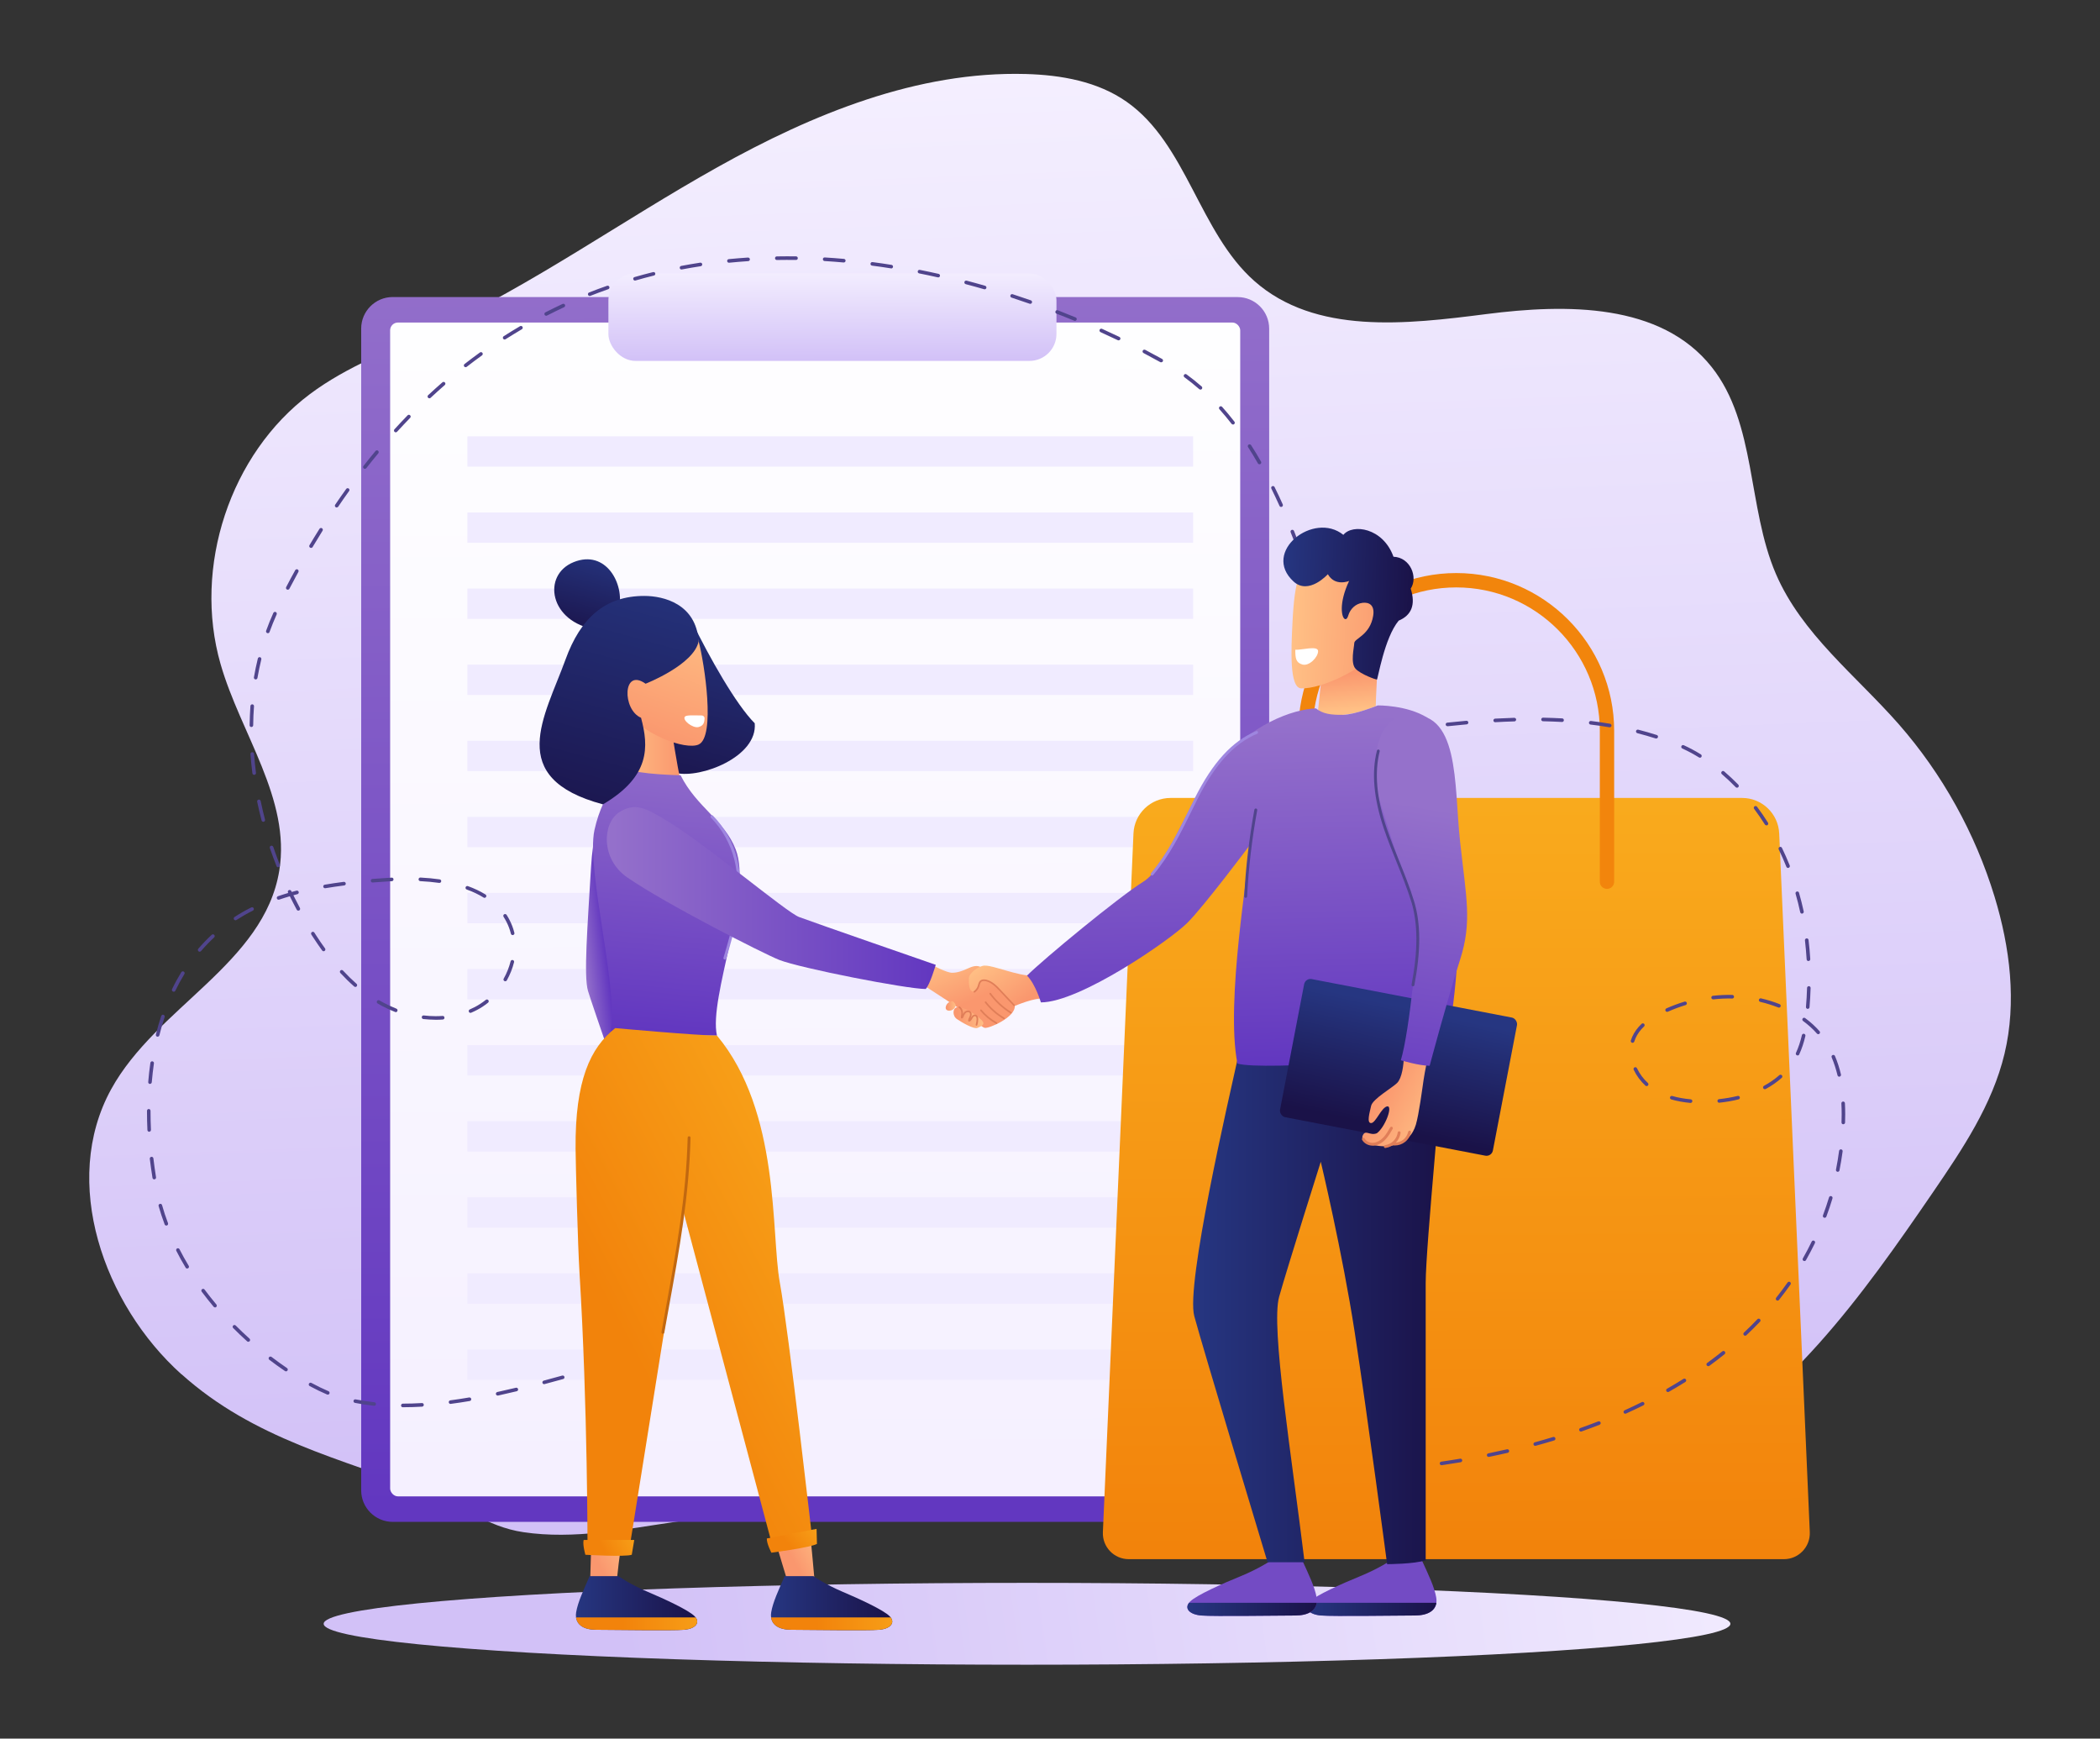
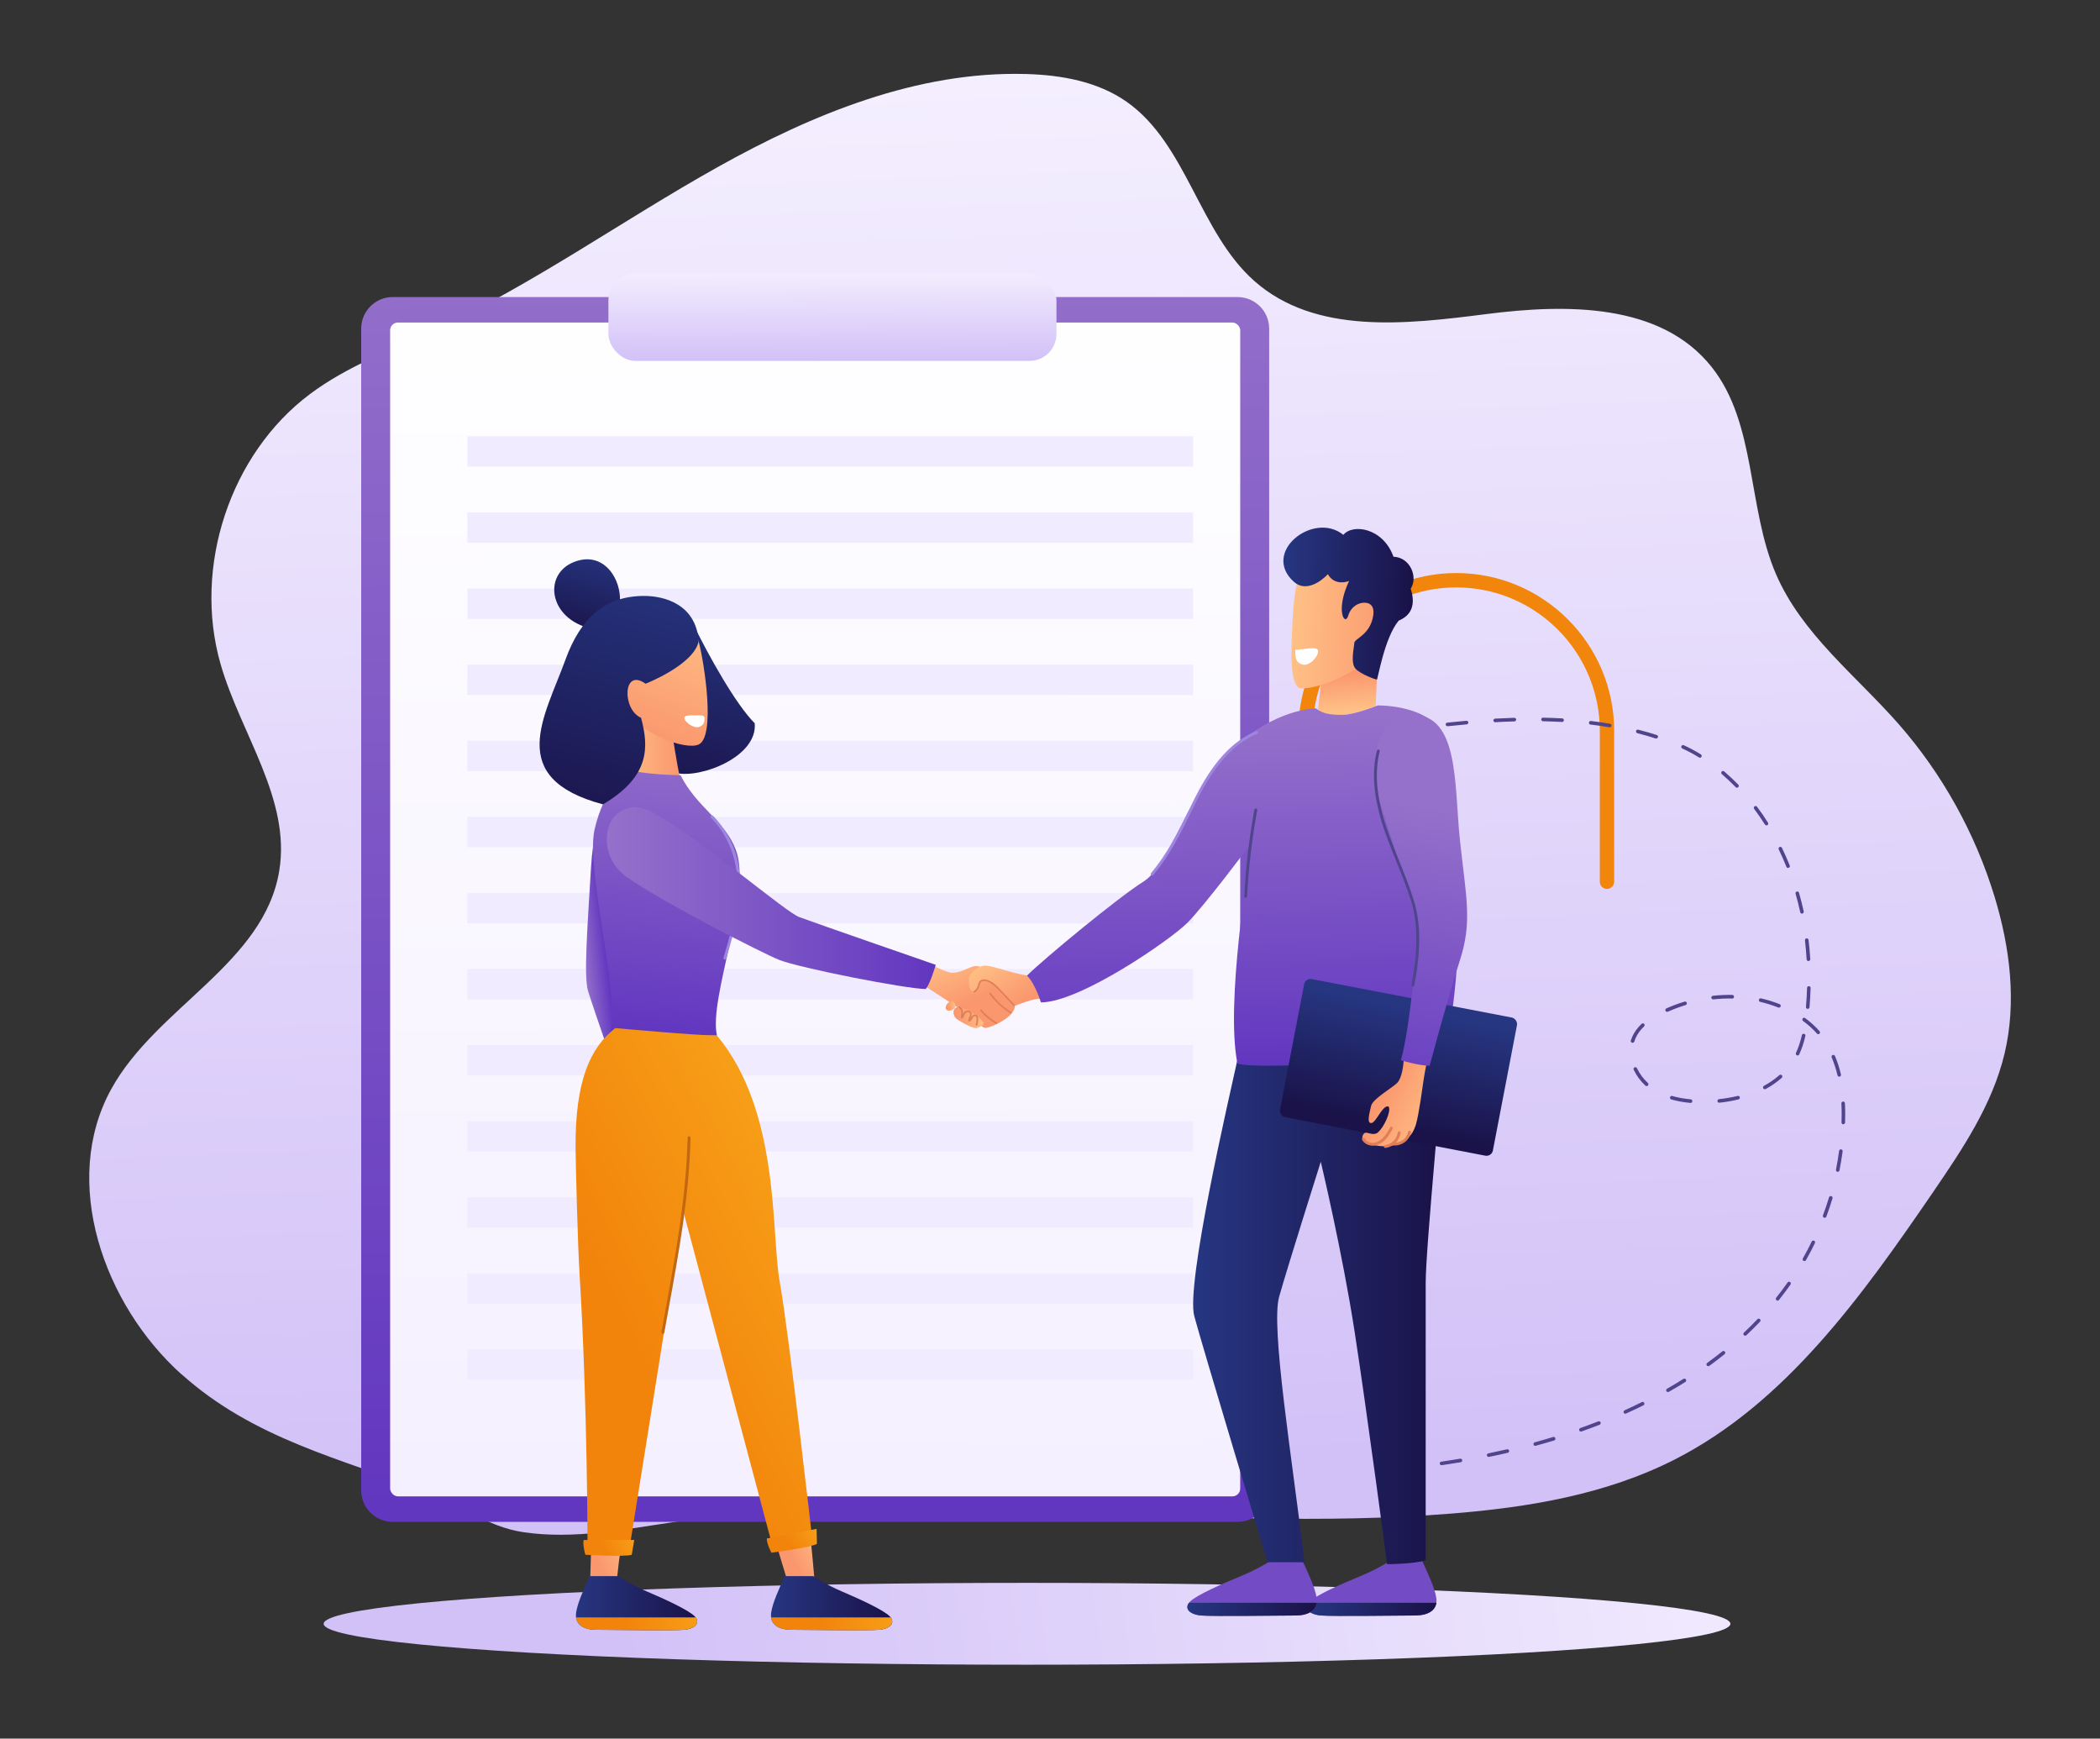
<svg xmlns="http://www.w3.org/2000/svg" xmlns:xlink="http://www.w3.org/1999/xlink" viewBox="0 0 438.74 363.19">
  <rect x="0" y="0" width="438.74" height="363.19" fill="#333333" stroke="none" />
  <defs>
    <style>      .cls-1 {        fill: url(#_Безымянный_градиент_9-7);      }      .cls-2 {        fill: #fff;      }      .cls-3 {        fill: #9e86e0;      }      .cls-4 {        fill: url(#_Безымянный_градиент_21-2);      }      .cls-5 {        fill: url(#_Безымянный_градиент_9);      }      .cls-6 {        fill: #c16810;      }      .cls-7 {        fill: url(#_Безымянный_градиент_18-4);      }      .cls-8 {        fill: url(#_Безымянный_градиент_18);      }      .cls-9 {        fill: url(#_Безымянный_градиент_24);      }      .cls-10 {        fill: #f2850c;      }      .cls-11 {        fill: url(#_Безымянный_градиент_21-6);      }      .cls-12 {        isolation: isolate;      }      .cls-13 {        fill: url(#_Безымянный_градиент_8);      }      .cls-14 {        fill: url(#_Безымянный_градиент_24-5);      }      .cls-15 {        fill: url(#_Безымянный_градиент_51-2);      }      .cls-16 {        fill: url(#_Безымянный_градиент_21-4);      }      .cls-17 {        fill: url(#_Безымянный_градиент_51-3);      }      .cls-18 {        fill: url(#_Безымянный_градиент_9-10);      }      .cls-19 {        fill: url(#_Безымянный_градиент_9-2);      }      .cls-20 {        fill: url(#_Безымянный_градиент_24-6);      }      .cls-21 {        fill: #f0ebff;        mix-blend-mode: multiply;      }      .cls-22 {        fill: #734bc4;      }      .cls-23 {        fill: url(#_Безымянный_градиент_18-10);      }      .cls-24 {        fill: url(#_Безымянный_градиент_9-6);      }      .cls-25 {        fill: url(#_Безымянный_градиент_18-11);      }      .cls-26 {        fill: url(#_Безымянный_градиент_24-4);      }      .cls-27 {        fill: url(#_Безымянный_градиент_18-7);      }      .cls-28 {        fill: url(#_Безымянный_градиент_18-6);      }      .cls-29 {        fill: url(#_Безымянный_градиент_51);      }      .cls-30 {        fill: url(#_Безымянный_градиент_9-3);      }      .cls-31 {        fill: url(#_Безымянный_градиент_9-4);      }      .cls-32 {        fill: url(#_Безымянный_градиент_9-8);      }      .cls-33 {        fill: #50448c;      }      .cls-34 {        fill: url(#_Безымянный_градиент_18-3);      }      .cls-35 {        fill: url(#_Безымянный_градиент_18-5);      }      .cls-36 {        fill: url(#_Безымянный_градиент_21-5);      }      .cls-37 {        fill: url(#_Безымянный_градиент_18-8);      }      .cls-38 {        fill: url(#_Безымянный_градиент_21);      }      .cls-39 {        fill: url(#_Безымянный_градиент_24-2);      }      .cls-40 {        fill: #e07e58;      }      .cls-41 {        fill: url(#_Безымянный_градиент_9-5);      }      .cls-42 {        fill: url(#_Безымянный_градиент_9-9);      }      .cls-43 {        fill: url(#_Безымянный_градиент_21-3);      }      .cls-44 {        fill: url(#_Безымянный_градиент_18-2);      }      .cls-45 {        fill: url(#_Безымянный_градиент_18-9);      }      .cls-46 {        fill: url(#_Безымянный_градиент_24-3);      }    </style>
    <linearGradient id="_Безымянный_градиент_51" data-name="Безымянный градиент 51" x1="210.77" y1="7.67" x2="222.5" y2="306.94" gradientUnits="userSpaceOnUse">
      <stop offset="0" stop-color="#f5f0ff" />
      <stop offset="1" stop-color="#d2c1f7" />
    </linearGradient>
    <linearGradient id="_Безымянный_градиент_51-2" data-name="Безымянный градиент 51" x1="394.65" y1="313.13" x2="130.76" y2="351.35" xlink:href="#_Безымянный_градиент_51" />
    <linearGradient id="_Безымянный_градиент_21" data-name="Безымянный градиент 21" x1="169.81" y1="45.56" x2="170.75" y2="314.58" gradientUnits="userSpaceOnUse">
      <stop offset="0" stop-color="#9571cb" />
      <stop offset="1" stop-color="#6237c0" />
    </linearGradient>
    <linearGradient id="_Безымянный_градиент_8" data-name="Безымянный градиент 8" x1="169.83" y1="51.56" x2="170.73" y2="309.41" gradientUnits="userSpaceOnUse">
      <stop offset="0" stop-color="#fff" />
      <stop offset="1" stop-color="#f5f0ff" />
    </linearGradient>
    <linearGradient id="_Безымянный_градиент_51-3" data-name="Безымянный градиент 51" x1="173.88" y1="55.81" x2="173.95" y2="75.28" xlink:href="#_Безымянный_градиент_51" />
    <linearGradient id="_Безымянный_градиент_24" data-name="Безымянный градиент 24" x1="303.69" y1="156.42" x2="304.27" y2="323.69" gradientUnits="userSpaceOnUse">
      <stop offset="0" stop-color="#faad1e" />
      <stop offset="1" stop-color="#f2830b" />
    </linearGradient>
    <linearGradient id="_Безымянный_градиент_18" data-name="Безымянный градиент 18" x1="198.35" y1="198.7" x2="203.03" y2="209.02" gradientUnits="userSpaceOnUse">
      <stop offset="0" stop-color="#ffc085" />
      <stop offset="1" stop-color="#fa976e" />
    </linearGradient>
    <linearGradient id="_Безымянный_градиент_18-2" data-name="Безымянный градиент 18" x1="205.9" y1="200.56" x2="212.67" y2="209.91" xlink:href="#_Безымянный_градиент_18" />
    <linearGradient id="_Безымянный_градиент_18-3" data-name="Безымянный градиент 18" x1="199.76" y1="210.05" x2="197.84" y2="210.2" xlink:href="#_Безымянный_градиент_18" />
    <linearGradient id="_Безымянный_градиент_18-4" data-name="Безымянный градиент 18" x1="205.68" y1="212.32" x2="200.13" y2="212.75" xlink:href="#_Безымянный_градиент_18" />
    <linearGradient id="_Безымянный_градиент_9" data-name="Безымянный градиент 9" x1="273.07" y1="336.2" x2="300.1" y2="336.2" gradientUnits="userSpaceOnUse">
      <stop offset="0" stop-color="#263681" />
      <stop offset="1" stop-color="#1a1248" />
    </linearGradient>
    <linearGradient id="_Безымянный_градиент_9-2" data-name="Безымянный градиент 9" x1="249.27" y1="272.41" x2="301.63" y2="272.41" xlink:href="#_Безымянный_градиент_9" />
    <linearGradient id="_Безымянный_градиент_18-5" data-name="Безымянный градиент 18" x1="282.59" y1="148.3" x2="281.99" y2="140.62" xlink:href="#_Безымянный_градиент_18" />
    <linearGradient id="_Безымянный_градиент_18-6" data-name="Безымянный градиент 18" x1="273.89" y1="165.56" x2="295.86" y2="165.56" gradientTransform="translate(2.37 -47.2) rotate(2.07)" xlink:href="#_Безымянный_градиент_18" />
    <linearGradient id="_Безымянный_градиент_21-2" data-name="Безымянный градиент 21" x1="258.64" y1="150.14" x2="260.36" y2="222.78" xlink:href="#_Безымянный_градиент_21" />
    <linearGradient id="_Безымянный_градиент_9-3" data-name="Безымянный градиент 9" x1="294.91" y1="210.7" x2="289.43" y2="235.53" gradientTransform="translate(-36.82 59.14) rotate(-10.88)" xlink:href="#_Безымянный_градиент_9" />
    <linearGradient id="_Безымянный_градиент_18-7" data-name="Безымянный градиент 18" x1="300.55" y1="234.48" x2="288.63" y2="228.09" xlink:href="#_Безымянный_градиент_18" />
    <linearGradient id="_Безымянный_градиент_21-3" data-name="Безымянный градиент 21" x1="298.16" y1="168.48" x2="287.36" y2="234.72" xlink:href="#_Безымянный_градиент_21" />
    <linearGradient id="_Безымянный_градиент_9-4" data-name="Безымянный градиент 9" x1="271.54" y1="163.06" x2="298.87" y2="163.06" gradientTransform="translate(2.37 -47.2) rotate(2.07)" xlink:href="#_Безымянный_градиент_9" />
    <linearGradient id="_Безымянный_градиент_9-5" data-name="Безымянный градиент 9" x1="248.07" x2="275.1" xlink:href="#_Безымянный_градиент_9" />
    <linearGradient id="_Безымянный_градиент_21-4" data-name="Безымянный градиент 21" x1="121.85" y1="200.73" x2="126.8" y2="200.21" xlink:href="#_Безымянный_градиент_21" />
    <linearGradient id="_Безымянный_градиент_18-8" data-name="Безымянный градиент 18" x1="133.34" y1="323.5" x2="125.51" y2="327.63" xlink:href="#_Безымянный_градиент_18" />
    <linearGradient id="_Безымянный_градиент_18-9" data-name="Безымянный градиент 18" x1="173.21" y1="323.07" x2="166.19" y2="326.77" xlink:href="#_Безымянный_градиент_18" />
    <linearGradient id="_Безымянный_градиент_9-6" data-name="Безымянный градиент 9" x1="125.4" y1="114.41" x2="120.13" y2="133.61" xlink:href="#_Безымянный_градиент_9" />
    <linearGradient id="_Безымянный_градиент_9-7" data-name="Безымянный градиент 9" x1="155.26" y1="126.31" x2="143.47" y2="169.28" xlink:href="#_Безымянный_градиент_9" />
    <linearGradient id="_Безымянный_градиент_9-8" data-name="Безымянный градиент 9" x1="120.32" y1="334.9" x2="145.67" y2="334.9" xlink:href="#_Безымянный_градиент_9" />
    <linearGradient id="_Безымянный_градиент_24-2" data-name="Безымянный градиент 24" x1="2142.71" y1="339.21" x2="2164.83" y2="339.21" gradientTransform="translate(2598) rotate(-180) scale(1.14 -1)" xlink:href="#_Безымянный_градиент_24" />
    <linearGradient id="_Безымянный_градиент_9-9" data-name="Безымянный градиент 9" x1="161.07" y1="334.9" x2="186.41" y2="334.9" xlink:href="#_Безымянный_градиент_9" />
    <linearGradient id="_Безымянный_градиент_24-3" data-name="Безымянный градиент 24" x1="2107.11" y1="339.21" x2="2129.23" y2="339.21" gradientTransform="translate(2598) rotate(-180) scale(1.14 -1)" xlink:href="#_Безымянный_градиент_24" />
    <linearGradient id="_Безымянный_градиент_18-10" data-name="Безымянный градиент 18" x1="129.24" y1="155.54" x2="142.13" y2="155.54" xlink:href="#_Безымянный_градиент_18" />
    <linearGradient id="_Безымянный_градиент_18-11" data-name="Безымянный градиент 18" x1="141.1" y1="126.15" x2="131.56" y2="152.77" xlink:href="#_Безымянный_градиент_18" />
    <linearGradient id="_Безымянный_градиент_21-5" data-name="Безымянный градиент 21" x1="141.88" y1="152.24" x2="135.84" y2="215.38" xlink:href="#_Безымянный_градиент_21" />
    <linearGradient id="_Безымянный_градиент_24-4" data-name="Безымянный градиент 24" x1="194.8" y1="244.5" x2="129.99" y2="278.71" xlink:href="#_Безымянный_градиент_24" />
    <linearGradient id="_Безымянный_градиент_9-10" data-name="Безымянный градиент 9" x1="137.15" y1="115.15" x2="120.24" y2="176.78" xlink:href="#_Безымянный_градиент_9" />
    <linearGradient id="_Безымянный_градиент_24-5" data-name="Безымянный градиент 24" x1="135.13" y1="318.93" x2="126.1" y2="323.7" xlink:href="#_Безымянный_градиент_24" />
    <linearGradient id="_Безымянный_градиент_24-6" data-name="Безымянный градиент 24" x1="185.7" y1="130.67" x2="176.66" y2="135.44" gradientTransform="translate(-34.44 223.03) rotate(-10.92)" xlink:href="#_Безымянный_градиент_24" />
    <linearGradient id="_Безымянный_градиент_21-6" data-name="Безымянный градиент 21" x1="126.78" y1="187.6" x2="195.5" y2="187.6" xlink:href="#_Безымянный_градиент_21" />
  </defs>
  <g class="cls-12">
    <g id="OBJECTS">
      <g>
        <g>
          <path class="cls-29" d="m37.92,287.1c-16.28-14.6-25.31-40.25-14.69-59.57,9.43-17.15,31.96-26.24,35.12-45.66,2.43-14.97-8.07-28.57-12.26-43.12-5.84-20.3,1.99-43.96,18.67-56.43,7.82-5.85,17.07-9.25,25.9-13.32,20.66-9.53,39.36-22.96,59.25-34.08,19.89-11.12,41.79-20.09,64.43-19.46,7.37.21,14.99,1.54,21.07,5.82,12.52,8.81,15.14,27.23,26.64,37.41,12.75,11.29,31.77,9.06,48.49,6.92s36.44-2.34,47.07,11.06c9.38,11.83,7.42,29.25,13.41,43.2,5.41,12.58,16.72,21.21,25.69,31.43,9.08,10.36,15.96,22.75,20.01,36.04,3.22,10.59,4.65,22.03,2.07,32.8-2.55,10.65-8.78,19.91-14.92,28.89-14.85,21.7-30.84,44.09-54,55.87-14.41,7.33-30.64,10.01-46.68,11.29-53.9,4.31-108.46-6.04-161.99,1.71-10.48,1.52-21.26,3.75-31.86,2.17-7.7-1.14-12.88-5.68-19.92-8.38-18.21-6.97-36.39-11.07-51.49-24.61Z" />
          <ellipse class="cls-15" cx="214.57" cy="339.21" rx="146.95" ry="8.55" />
        </g>
        <g>
          <g>
            <path class="cls-38" d="m82.05,62.06h176.52c3.63,0,6.59,2.95,6.59,6.59v242.68c0,3.63-2.95,6.59-6.59,6.59H82.05c-3.63,0-6.59-2.95-6.59-6.59V68.64c0-3.63,2.95-6.59,6.59-6.59Z" />
            <rect class="cls-13" x="81.51" y="67.38" width="177.6" height="245.21" rx="1.62" ry="1.62" />
            <g>
              <rect class="cls-21" x="97.65" y="91.15" width="151.62" height="6.34" />
              <rect class="cls-21" x="97.65" y="107.05" width="151.62" height="6.34" />
              <rect class="cls-21" x="97.65" y="122.94" width="151.62" height="6.34" />
              <rect class="cls-21" x="97.65" y="138.84" width="151.62" height="6.34" />
              <rect class="cls-21" x="97.65" y="154.74" width="151.62" height="6.34" />
              <rect class="cls-21" x="97.65" y="170.64" width="151.62" height="6.34" />
              <rect class="cls-21" x="97.65" y="186.53" width="151.62" height="6.34" />
              <rect class="cls-21" x="97.65" y="202.43" width="151.62" height="6.34" />
              <rect class="cls-21" x="97.65" y="218.33" width="151.62" height="6.34" />
              <rect class="cls-21" x="97.65" y="234.23" width="151.62" height="6.34" />
              <rect class="cls-21" x="97.65" y="250.12" width="151.62" height="6.34" />
              <rect class="cls-21" x="97.65" y="266.02" width="151.62" height="6.34" />
              <rect class="cls-21" x="97.65" y="281.92" width="151.62" height="6.34" />
            </g>
          </g>
          <rect class="cls-17" x="127.11" y="57.12" width="93.61" height="18.27" rx="5.64" ry="5.64" />
        </g>
        <g>
-           <path class="cls-9" d="m372.69,325.71h-136.86c-3.09,0-5.55-2.57-5.41-5.65l6.39-145.95c.18-4.15,3.6-7.42,7.76-7.42h119.39c4.16,0,7.57,3.27,7.76,7.42l6.39,145.95c.13,3.08-2.33,5.65-5.41,5.65Z" />
          <path class="cls-10" d="m335.74,185.69c-.83,0-1.5-.67-1.5-1.5v-31.49c0-16.53-13.45-29.99-29.99-29.99s-29.99,13.45-29.99,29.99v31.49c0,.83-.67,1.5-1.5,1.5s-1.5-.67-1.5-1.5v-31.49c0-18.19,14.8-32.99,32.99-32.99s32.99,14.8,32.99,32.99v31.49c0,.83-.67,1.5-1.5,1.5Z" />
        </g>
-         <path class="cls-33" d="m84.16,293.98c-.21,0-.37-.17-.37-.38s.17-.38.37-.38c1.28,0,2.61-.04,3.98-.12.22-.03.38.15.4.35.01.21-.15.38-.35.4-1.38.08-2.73.12-4.02.12Zm-5.99-.31s-.03,0-.04,0c-1.36-.15-2.7-.35-3.98-.61-.2-.04-.33-.24-.29-.44.04-.2.23-.34.44-.29,1.26.25,2.58.45,3.92.6.21.02.35.21.33.41-.02.19-.18.33-.37.33Zm15.96-.39c-.18,0-.35-.14-.37-.33-.03-.21.12-.39.32-.42,1.28-.17,2.61-.37,3.94-.6.21-.02.4.1.43.31.03.2-.1.4-.31.43-1.34.23-2.68.43-3.97.6-.02,0-.03,0-.05,0Zm9.85-1.75c-.17,0-.33-.12-.37-.29-.04-.2.08-.4.29-.45,1.31-.29,2.61-.58,3.89-.89.2-.05.4.08.45.28.05.2-.08.4-.28.45-1.29.31-2.59.61-3.9.9-.03,0-.05,0-.08,0Zm-35.5-.19s-.1,0-.15-.03c-1.15-.49-2.37-1.08-3.63-1.76-.18-.1-.25-.33-.15-.51.1-.18.33-.25.51-.15,1.24.67,2.44,1.25,3.57,1.73.19.08.28.3.2.49-.06.14-.2.23-.34.23Zm45.21-2.19c-.17,0-.32-.11-.36-.28-.05-.2.07-.41.27-.46,1.31-.35,2.6-.7,3.86-1.05.2-.06.41.06.46.26.06.2-.06.41-.26.46-1.26.35-2.55.7-3.86,1.05-.03,0-.06.01-.1.01Zm9.64-2.66c-.17,0-.32-.11-.36-.28-.05-.2.06-.41.26-.46,1.35-.37,2.64-.72,3.87-1.03.2-.05.41.07.46.27.05.2-.07.41-.27.46-1.23.31-2.52.66-3.86,1.03-.03,0-.07.01-.1.01Zm-63.58-.02c-.07,0-.15-.02-.21-.06-1.08-.73-2.18-1.52-3.27-2.35-.16-.12-.2-.36-.07-.53.12-.16.36-.2.53-.07,1.07.82,2.16,1.6,3.23,2.33.17.12.22.35.1.52-.07.11-.19.17-.31.17Zm-7.87-6.17c-.09,0-.18-.03-.25-.1-1-.9-1.98-1.83-2.91-2.77-.15-.15-.15-.38,0-.53.15-.15.38-.14.53,0,.92.93,1.89,1.85,2.88,2.74.15.14.17.38.03.53-.07.08-.18.12-.28.12Zm-6.95-7.18c-.11,0-.21-.05-.29-.13-.86-1.03-1.7-2.09-2.5-3.16-.12-.17-.09-.4.08-.52.17-.12.4-.09.52.08.79,1.06,1.62,2.11,2.47,3.12.13.16.11.4-.05.53-.07.06-.16.09-.24.09Zm-5.82-8.12c-.13,0-.25-.06-.32-.18-.7-1.16-1.36-2.34-1.95-3.52-.09-.18-.02-.41.16-.5.18-.1.41-.02.5.16.59,1.16,1.24,2.33,1.93,3.47.11.18.05.41-.13.51-.06.04-.13.05-.19.05Zm-4.36-8.98c-.15,0-.29-.09-.35-.24-.47-1.27-.9-2.55-1.26-3.83-.06-.2.06-.41.26-.46.2-.06.41.06.46.26.35,1.25.77,2.52,1.24,3.77.07.19-.03.41-.22.48-.04.02-.09.02-.13.02Zm-2.52-9.65c-.18,0-.34-.13-.37-.31-.21-1.31-.4-2.65-.56-3.98-.02-.21.12-.39.33-.42.2-.03.39.12.42.33.16,1.32.34,2.64.55,3.94.03.21-.11.4-.31.43-.02,0-.04,0-.06,0Zm-1.05-9.94c-.2,0-.37-.16-.38-.36-.06-1.29-.09-2.59-.09-3.87v-.15c0-.21.17-.38.37-.38s.37.17.37.38v.15c0,1.27.03,2.56.09,3.83,0,.21-.15.38-.36.39h-.02Zm.16-9.99s-.02,0-.03,0c-.21-.02-.36-.2-.34-.41.11-1.35.26-2.7.45-4,.03-.2.21-.35.42-.32.21.03.35.22.32.42-.18,1.28-.33,2.61-.45,3.95-.02.2-.18.34-.37.34Zm1.59-9.87s-.06,0-.09-.01c-.2-.05-.32-.25-.27-.46.33-1.32.7-2.62,1.12-3.87.07-.2.28-.3.47-.24.2.07.3.28.24.47-.41,1.23-.78,2.51-1.1,3.82-.04.17-.2.28-.36.28Zm58.12-3.54c-.86-.02-1.73-.05-2.6-.15-.21-.02-.35-.21-.33-.42.02-.21.21-.36.42-.33.83.1,1.66.15,2.47.15.54,0,.97-.02,1.45-.05.21-.03.39.14.4.35.02.21-.14.39-.35.4-.49.04-.97.05-1.46.05Zm7.25-1.44c-.14,0-.28-.08-.34-.23-.08-.19,0-.41.2-.49.37-.16.74-.34,1.11-.53.77-.41,1.52-.9,2.23-1.47.16-.13.4-.1.53.06.13.16.1.4-.06.53-.74.6-1.53,1.12-2.35,1.54-.38.2-.77.38-1.16.55-.05.02-.1.03-.15.03Zm-15.61-.16s-.09,0-.14-.03c-.95-.37-1.88-.8-2.77-1.27-.3-.16-.59-.32-.88-.5-.18-.11-.24-.34-.13-.51.11-.18.34-.24.51-.13.28.17.57.33.86.48.86.46,1.77.88,2.68,1.24.19.08.29.29.21.49-.06.15-.2.24-.35.24Zm-46.41-4.26c-.05,0-.11-.01-.16-.04-.19-.09-.26-.31-.17-.5.59-1.23,1.24-2.42,1.93-3.54.11-.18.34-.23.52-.12.18.11.23.34.12.52-.67,1.1-1.31,2.27-1.89,3.48-.07.13-.2.21-.34.21Zm37.97-1c-.09,0-.18-.03-.25-.09-.97-.85-1.94-1.8-2.89-2.82-.14-.15-.13-.39.02-.53.15-.14.39-.13.53.02.93,1,1.88,1.93,2.83,2.77.16.14.17.37.03.53-.07.09-.18.13-.28.13Zm31.31-1.18c-.06,0-.12-.02-.18-.05-.18-.1-.25-.33-.14-.51.65-1.16,1.13-2.38,1.44-3.61.05-.2.25-.32.45-.27.2.05.32.25.27.45-.32,1.3-.83,2.58-1.51,3.8-.07.12-.2.19-.33.19Zm-63.85-6.18c-.09,0-.17-.03-.24-.09-.16-.14-.18-.37-.04-.53.88-1.02,1.82-2,2.8-2.91.15-.14.39-.13.53.02.14.15.13.39-.02.53-.96.89-1.88,1.85-2.74,2.85-.07.09-.18.13-.29.13Zm25.9-.09c-.12,0-.23-.05-.3-.16-.63-.87-1.26-1.79-1.87-2.73l-.39-.6c-.11-.17-.06-.41.11-.52.17-.11.41-.06.52.11l.38.6c.6.93,1.22,1.84,1.85,2.7.12.17.08.4-.08.52-.07.05-.14.07-.22.07Zm39.49-3.38c-.17,0-.32-.12-.36-.29-.11-.45-.25-.89-.41-1.31-.3-.79-.68-1.53-1.12-2.22-.11-.17-.06-.41.11-.52.17-.11.41-.06.52.11.47.73.87,1.53,1.19,2.36.17.45.32.93.44,1.41.05.2-.07.4-.28.45-.03,0-.06.01-.09.01Zm-57.89-3.09c-.12,0-.24-.06-.32-.17-.11-.17-.06-.41.11-.52,1.1-.71,2.28-1.39,3.5-2,.19-.09.41-.02.5.17.09.18.02.41-.17.5-1.2.6-2.35,1.26-3.44,1.96-.06.04-.13.06-.2.06Zm13.12-2.01c-.13,0-.26-.07-.33-.2-.5-.92-.98-1.87-1.45-2.81-.76.22-1.5.46-2.22.7-.2.07-.41-.04-.48-.23-.07-.2.04-.41.23-.48.69-.24,1.4-.46,2.13-.68-.01-.03-.03-.06-.04-.09-.09-.19-.01-.41.18-.5.19-.09.41,0,.5.18.03.07.06.13.1.2.33-.09.66-.18,1-.27.2-.05.4.07.46.27.05.2-.07.41-.27.46-.29.07-.57.15-.85.23.44.89.9,1.78,1.37,2.66.1.18.03.41-.15.51-.06.03-.12.04-.18.04Zm38.91-2.68c-.07,0-.14-.02-.2-.06-1.04-.65-2.23-1.21-3.53-1.68-.2-.07-.3-.29-.23-.48.07-.2.28-.3.48-.23,1.35.49,2.59,1.08,3.67,1.75.18.11.23.34.12.52-.07.11-.19.18-.32.18Zm-33.33-2.01c-.18,0-.34-.13-.37-.31-.03-.2.1-.4.31-.43,1.26-.22,2.6-.41,3.97-.59.2-.02.39.12.42.33.03.21-.12.39-.33.42-1.36.17-2.69.37-3.94.58-.02,0-.04,0-.06,0Zm23.9-1.11s-.04,0-.05,0c-1.25-.18-2.58-.3-3.95-.37-.21-.01-.37-.19-.36-.39.01-.21.18-.38.39-.36,1.4.07,2.75.2,4.02.38.21.03.35.22.32.42-.03.19-.19.32-.37.32Zm-13.97-.08c-.19,0-.36-.15-.37-.35-.02-.21.14-.39.34-.4,1.11-.09,2.22-.17,3.33-.23l.68-.04c.26-.01.38.15.39.35.01.21-.15.38-.35.39l-.67.04c-1.1.07-2.21.15-3.31.23,0,0-.02,0-.03,0Zm-19.72-3.19c-.15,0-.29-.09-.35-.24-.49-1.24-.95-2.5-1.39-3.77-.07-.2.04-.41.23-.48.19-.07.41.04.48.23.43,1.25.89,2.51,1.37,3.74.08.19-.02.41-.21.49-.04.02-.09.03-.14.03Zm-3.11-9.5c-.17,0-.32-.11-.36-.28-.34-1.29-.64-2.61-.92-3.91-.04-.2.09-.4.29-.44.21-.04.4.09.44.29.27,1.3.58,2.6.91,3.88.05.2-.07.41-.27.46-.03,0-.06.01-.09.01Zm-1.91-9.81c-.19,0-.35-.14-.37-.33-.17-1.33-.31-2.68-.4-4-.01-.21.14-.39.35-.4.23,0,.39.14.4.35.1,1.31.23,2.64.4,3.96.03.21-.12.39-.32.42-.02,0-.03,0-.05,0Zm-.58-9.98h0c-.21,0-.37-.17-.37-.38.02-1.34.08-2.7.17-4.02.02-.21.2-.36.4-.35.21.02.36.2.35.4-.1,1.31-.16,2.64-.17,3.97,0,.21-.17.37-.37.37Zm.9-9.95s-.04,0-.06,0c-.2-.04-.34-.23-.31-.43.23-1.33.5-2.65.82-3.94.05-.2.25-.32.45-.28.2.05.32.25.28.45-.31,1.27-.58,2.58-.81,3.89-.03.18-.19.31-.37.31Zm2.54-9.66s-.08,0-.13-.02c-.2-.07-.3-.29-.23-.48.46-1.27.96-2.52,1.51-3.73.08-.19.31-.27.5-.19.19.08.27.31.19.5-.53,1.19-1.03,2.43-1.49,3.68-.05.15-.2.25-.35.25Zm218.88-7.7c-.16,0-.3-.1-.35-.25-.43-1.25-.87-2.51-1.32-3.77-.07-.2.03-.41.23-.48.19-.07.41.03.48.23.45,1.27.89,2.53,1.32,3.78.07.2-.04.41-.23.48-.04.01-.08.02-.12.02Zm-214.72-1.38c-.06,0-.12-.01-.17-.04-.18-.1-.26-.32-.16-.51.62-1.2,1.25-2.37,1.89-3.53.1-.18.33-.25.51-.15.18.1.25.33.15.51-.63,1.15-1.26,2.33-1.88,3.52-.07.13-.2.2-.33.2Zm211.34-8.04c-.15,0-.29-.09-.35-.24-.47-1.24-.96-2.48-1.46-3.72-.08-.19.02-.41.21-.49.19-.08.41.02.49.21.5,1.24.99,2.49,1.46,3.73.07.19-.02.41-.22.48-.04.02-.09.02-.13.02Zm-206.48-.7c-.07,0-.13-.02-.19-.05-.18-.11-.24-.34-.13-.51.69-1.16,1.38-2.3,2.09-3.42.11-.18.34-.23.52-.12.18.11.23.34.12.52-.7,1.12-1.39,2.25-2.08,3.41-.07.12-.19.18-.32.18Zm5.36-8.44c-.07,0-.15-.02-.21-.06-.17-.12-.22-.35-.1-.52.76-1.12,1.52-2.21,2.3-3.29.12-.17.36-.2.52-.09.17.12.21.36.09.52-.77,1.07-1.53,2.16-2.28,3.27-.07.11-.19.16-.31.16Zm197.32-.11c-.14,0-.28-.08-.34-.22-.56-1.24-1.13-2.45-1.7-3.61-.09-.19-.02-.41.17-.5.19-.09.41-.02.5.17.58,1.16,1.15,2.38,1.71,3.63.08.19,0,.41-.19.5-.05.02-.1.03-.15.03Zm-191.43-7.96c-.08,0-.16-.03-.23-.08-.16-.13-.19-.36-.06-.53.83-1.06,1.67-2.1,2.52-3.12.13-.16.37-.18.53-.05.16.13.18.37.05.53-.84,1.01-1.68,2.05-2.5,3.1-.07.09-.18.14-.29.14Zm186.91-.95c-.13,0-.26-.07-.33-.19-.67-1.17-1.37-2.32-2.06-3.4-.11-.17-.06-.41.11-.52.17-.11.41-.06.52.11.71,1.1,1.41,2.25,2.08,3.44.1.18.04.41-.14.51-.06.03-.12.05-.19.05Zm-180.46-6.68c-.09,0-.18-.03-.25-.1-.15-.14-.16-.38-.02-.53.91-.99,1.83-1.98,2.75-2.92.14-.15.38-.15.53,0,.15.14.15.38,0,.53-.91.94-1.83,1.92-2.73,2.9-.07.08-.18.12-.28.12Zm174.93-1.63c-.11,0-.22-.05-.3-.14-.83-1.07-1.68-2.09-2.54-3.05-.14-.15-.12-.39.03-.53.15-.14.39-.12.53.03.87.97,1.74,2.01,2.57,3.09.13.16.1.4-.07.53-.07.05-.15.08-.23.08Zm-167.91-5.48c-.1,0-.2-.04-.27-.12-.14-.15-.13-.39.02-.53.98-.91,1.98-1.81,2.98-2.68.16-.14.39-.12.53.04.14.16.12.39-.04.53-.99.86-1.99,1.76-2.96,2.67-.07.07-.16.1-.26.1Zm161.1-1.82c-.09,0-.18-.03-.25-.09-1-.88-2.04-1.71-3.09-2.48-.17-.12-.2-.36-.08-.52.12-.17.36-.2.52-.08,1.07.78,2.13,1.63,3.15,2.52.16.14.17.37.04.53-.07.08-.18.13-.28.13Zm-153.51-4.67c-.11,0-.22-.05-.3-.14-.13-.16-.1-.4.07-.53,1.06-.82,2.13-1.63,3.21-2.41.17-.12.4-.08.52.08.12.17.08.4-.08.52-1.07.77-2.14,1.58-3.19,2.39-.07.05-.15.08-.23.08Zm145.31-1.01c-.06,0-.12-.02-.18-.05-1.14-.63-2.31-1.26-3.51-1.9-.18-.1-.25-.32-.16-.51.1-.18.32-.25.51-.16,1.21.64,2.39,1.27,3.53,1.9.18.1.25.33.15.51-.07.12-.2.19-.33.19Zm-8.89-4.59c-.05,0-.11-.01-.16-.04-1.18-.57-2.39-1.13-3.62-1.69-.19-.09-.27-.31-.19-.5.08-.19.31-.27.5-.19,1.24.56,2.45,1.13,3.63,1.69.19.09.27.31.18.5-.06.13-.2.21-.34.21Zm-128.27-.18c-.12,0-.24-.06-.32-.17-.11-.17-.06-.41.11-.52,1.13-.72,2.28-1.43,3.42-2.1.18-.1.41-.05.51.13.11.18.04.41-.13.51-1.13.67-2.27,1.37-3.4,2.08-.06.04-.13.06-.2.06Zm119.14-3.9s-.1,0-.14-.03c-1.22-.5-2.45-1-3.71-1.48-.19-.07-.29-.29-.21-.49.08-.19.29-.29.49-.21,1.26.49,2.5.99,3.72,1.49.19.08.28.3.2.49-.06.14-.2.23-.35.23Zm-110.47-1.08c-.14,0-.27-.07-.33-.2-.09-.18-.02-.41.16-.5,1.18-.6,2.39-1.2,3.6-1.76.19-.09.41,0,.5.18.09.19,0,.41-.18.5-1.2.56-2.41,1.15-3.58,1.75-.05.03-.11.04-.17.04Zm101.13-2.48s-.08,0-.12-.02c-1.25-.44-2.51-.86-3.78-1.28-.2-.06-.3-.28-.24-.47.06-.2.27-.3.47-.24,1.28.42,2.55.85,3.8,1.28.2.07.3.28.23.48-.05.15-.2.25-.35.25Zm-92.03-1.64c-.15,0-.29-.09-.35-.24-.08-.19.02-.41.21-.49,1.23-.49,2.5-.96,3.76-1.4.19-.07.41.03.48.23.07.2-.03.41-.23.48-1.25.44-2.51.91-3.73,1.39-.04.02-.09.03-.14.03Zm82.5-1.4s-.07,0-.1-.01c-1.27-.37-2.55-.72-3.85-1.06-.2-.05-.32-.26-.27-.46.05-.2.25-.32.46-.27,1.3.34,2.59.7,3.87,1.07.2.06.31.27.26.46-.05.16-.2.27-.36.27Zm-73.04-1.82c-.16,0-.31-.11-.36-.27-.06-.2.06-.41.26-.46,1.28-.37,2.59-.72,3.88-1.04.2-.05.41.07.45.27.05.2-.07.4-.27.45-1.28.32-2.58.66-3.85,1.03-.03,0-.07.01-.1.01Zm63.35-.67s-.05,0-.08,0c-1.29-.29-2.59-.57-3.91-.83-.2-.04-.33-.24-.29-.44.04-.2.24-.34.44-.29,1.32.26,2.62.54,3.92.83.2.05.33.25.28.45-.04.17-.19.29-.37.29Zm-53.63-1.64c-.18,0-.33-.13-.37-.31-.04-.2.09-.4.3-.44,1.3-.25,2.63-.47,3.96-.68.21-.03.4.11.43.31.03.2-.11.4-.31.43-1.32.2-2.64.43-3.93.67-.02,0-.05,0-.07,0Zm43.81-.24s-.04,0-.06,0c-1.31-.21-2.62-.4-3.95-.57-.21-.03-.35-.21-.32-.42.03-.21.22-.35.42-.32,1.33.17,2.65.37,3.97.58.21.03.34.22.31.43-.03.18-.19.32-.37.32Zm-33.91-1.18c-.19,0-.35-.14-.37-.34-.02-.21.13-.39.34-.41,1.33-.13,2.67-.24,4.01-.33.2-.01.38.14.4.35.01.21-.14.39-.35.4-1.33.09-2.66.2-3.98.33-.01,0-.03,0-.04,0Zm23.99-.05s-.02,0-.03,0c-1.32-.12-2.65-.22-3.98-.3-.21-.01-.36-.19-.35-.4.01-.21.15-.36.4-.35,1.34.08,2.68.18,4,.3.21.02.36.2.34.41-.02.19-.18.34-.37.34Zm-13.99-.52c-.2,0-.37-.16-.37-.37,0-.21.16-.38.37-.38.7-.01,1.39-.02,2.11-.02.64,0,1.27,0,1.91.01.21,0,.37.17.37.38,0,.21-.16.39-.38.37-.66,0-1.33-.02-1.98-.01-.67,0-1.34,0-2.01.02h0Z" />
        <path class="cls-33" d="m291.24,307.24c-.19,0-.36-.15-.37-.34-.02-.21.13-.39.34-.41,1.33-.12,2.65-.25,3.97-.39.2-.01.39.13.41.33.02.21-.13.39-.33.41-1.33.15-2.66.28-3.99.39-.01,0-.02,0-.03,0Zm9.93-1.16c-.18,0-.34-.13-.37-.32-.03-.2.11-.39.32-.42,1.32-.19,2.63-.4,3.94-.62.2-.03.4.1.43.31s-.1.4-.31.43c-1.32.22-2.64.43-3.96.62-.02,0-.04,0-.05,0Zm9.85-1.73c-.17,0-.33-.12-.37-.3-.04-.2.09-.4.29-.44,1.3-.27,2.6-.55,3.9-.85.2-.05.4.08.45.28.05.2-.08.4-.28.45-1.3.3-2.61.59-3.92.85-.03,0-.05,0-.08,0Zm9.73-2.31c-.17,0-.32-.11-.36-.28-.05-.2.06-.41.26-.46,1.28-.35,2.56-.72,3.83-1.11.2-.07.41.05.47.25.06.2-.05.41-.25.47-1.28.39-2.57.76-3.85,1.11-.03,0-.07.01-.1.01Zm9.54-2.99c-.15,0-.3-.1-.35-.25-.07-.19.03-.41.23-.48,1.25-.45,2.51-.91,3.74-1.39.19-.07.41.02.49.21.08.19-.02.41-.21.49-1.23.48-2.5.95-3.76,1.4-.04.01-.08.02-.12.02Zm9.28-3.72c-.14,0-.28-.08-.34-.22-.08-.19,0-.41.19-.5,1.21-.55,2.43-1.12,3.6-1.71.18-.09.41-.02.5.17.09.19.02.41-.17.5-1.18.59-2.41,1.16-3.63,1.72-.05.02-.1.03-.15.03Zm8.91-4.53c-.13,0-.26-.07-.33-.19-.1-.18-.04-.41.14-.51,1.16-.66,2.31-1.35,3.42-2.05.17-.11.41-.06.52.12.11.17.06.41-.12.52-1.12.7-2.28,1.4-3.45,2.06-.06.03-.12.05-.19.05Zm8.41-5.41c-.12,0-.23-.05-.3-.15-.12-.17-.08-.4.08-.52,1.08-.78,2.14-1.6,3.17-2.42.16-.13.4-.1.53.06.13.16.1.4-.06.53-1.03.83-2.11,1.65-3.19,2.44-.07.05-.14.07-.22.07Zm7.71-6.36c-.1,0-.2-.04-.27-.12-.14-.15-.13-.39.02-.53.98-.92,1.93-1.86,2.82-2.8.14-.15.38-.16.53-.01.15.14.16.38.01.53-.91.95-1.87,1.91-2.85,2.83-.07.07-.16.1-.26.1Zm6.78-7.33c-.08,0-.17-.03-.23-.08-.16-.13-.19-.37-.06-.53.83-1.04,1.63-2.11,2.38-3.18.12-.17.35-.21.52-.09.17.12.21.35.09.52-.76,1.08-1.57,2.16-2.41,3.22-.07.09-.18.14-.29.14Zm5.61-8.26c-.06,0-.13-.02-.19-.05-.18-.1-.24-.33-.14-.51.66-1.15,1.28-2.34,1.85-3.52.09-.19.32-.27.5-.17.19.09.26.31.17.5-.58,1.2-1.21,2.39-1.87,3.56-.07.12-.2.19-.33.19Zm4.22-9.05s-.09,0-.13-.02c-.19-.07-.29-.29-.22-.48.46-1.24.89-2.51,1.27-3.77.06-.2.27-.31.47-.25.2.06.31.27.25.47-.38,1.28-.82,2.56-1.28,3.81-.06.15-.2.24-.35.24Zm2.73-9.61s-.05,0-.07,0c-.2-.04-.33-.24-.29-.44.26-1.3.48-2.62.65-3.92.03-.2.21-.35.42-.32.21.03.35.22.32.42-.18,1.32-.4,2.66-.66,3.97-.04.18-.19.3-.37.3Zm1.17-9.92h-.01c-.21,0-.37-.18-.36-.39.02-.56.03-1.13.03-1.7,0-.75-.02-1.51-.06-2.27-.01-.21.15-.38.35-.39.2-.02.38.15.39.35.04.77.06,1.54.06,2.31,0,.58-.01,1.15-.03,1.72,0,.2-.17.36-.37.36Zm-31.91-4.46s-.02,0-.03,0c-1.44-.13-2.79-.38-4-.73-.2-.06-.31-.26-.26-.46s.27-.31.46-.26c1.17.34,2.47.57,3.86.7.21.02.36.2.34.41-.02.19-.18.34-.37.34Zm5.99-.04c-.19,0-.35-.14-.37-.34-.02-.21.13-.39.33-.41,1.33-.14,2.64-.37,3.89-.67.21-.05.4.07.45.27.05.2-.07.4-.27.45-1.28.32-2.62.55-3.99.69-.01,0-.03,0-.04,0Zm9.53-2.82c-.13,0-.26-.07-.33-.2-.1-.18-.03-.41.15-.51,1.19-.65,2.27-1.4,3.21-2.23.16-.14.39-.12.53.03.14.16.12.39-.03.53-.98.87-2.11,1.66-3.34,2.33-.06.03-.12.05-.18.05Zm-24.7-.65c-.09,0-.18-.03-.25-.1-1.01-.93-1.86-2.07-2.45-3.32-.09-.19,0-.41.18-.5.19-.09.41,0,.5.18.55,1.15,1.33,2.22,2.28,3.08.15.14.16.38.02.53-.07.08-.18.12-.28.12Zm40.24-1.97c-.17,0-.32-.12-.36-.29-.32-1.32-.73-2.58-1.22-3.74-.08-.19,0-.41.2-.49.19-.08.41,0,.49.2.51,1.2.93,2.5,1.25,3.86.05.2-.08.4-.28.45-.03,0-.06.01-.09.01Zm-8.7-4.44c-.05,0-.11-.01-.16-.03-.19-.09-.27-.31-.18-.5.51-1.11.92-2.33,1.24-3.71.05-.2.25-.33.45-.28.2.05.33.25.28.45-.33,1.43-.76,2.7-1.29,3.86-.06.14-.2.22-.34.22Zm-34.48-2.63s-.07,0-.11-.02c-.2-.06-.31-.27-.25-.47.08-.26.18-.52.29-.77.43-.97,1.09-1.89,1.96-2.71.15-.14.39-.14.53.01.14.15.14.39-.01.53-.8.76-1.4,1.59-1.79,2.47-.1.23-.18.46-.26.69-.05.16-.2.26-.36.26Zm38.8-1.81c-.1,0-.21-.04-.28-.13-.83-.95-1.81-1.83-2.9-2.63-.17-.12-.2-.36-.08-.52.12-.17.36-.2.52-.08,1.13.83,2.14,1.75,3.01,2.74.14.16.12.39-.03.53-.07.06-.16.09-.25.09Zm-31.58-4.67c-.14,0-.28-.08-.34-.22-.08-.19,0-.41.19-.5,1.23-.54,2.5-1.02,3.79-1.41.2-.06.41.05.47.25.06.2-.05.41-.25.47-1.26.38-2.5.85-3.7,1.38-.05.02-.1.03-.15.03Zm29.38-.62s-.02,0-.03,0c-.21-.02-.36-.2-.34-.41.11-1.31.19-2.65.23-3.97,0-.2.17-.36.37-.36h.01c.21,0,.37.18.36.39-.04,1.34-.12,2.69-.23,4.01-.02.2-.18.34-.37.34Zm-6.02-.26s-.09,0-.14-.03c-1.21-.47-2.47-.87-3.76-1.17-.2-.05-.33-.25-.28-.45.05-.2.24-.33.45-.28,1.33.31,2.63.71,3.87,1.2.19.08.29.29.21.49-.06.15-.2.24-.35.24Zm-13.75-1.73c-.19,0-.35-.14-.37-.33-.02-.21.13-.39.33-.41,1.34-.15,2.7-.21,4.04-.18.21,0,.37.17.37.38s-.18.4-.38.37c-1.31-.03-2.63.03-3.95.18-.01,0-.03,0-.04,0Zm19.91-8c-.2,0-.36-.15-.37-.35-.08-1.31-.2-2.65-.35-3.96-.02-.21.12-.39.33-.42.2-.03.39.12.42.33.16,1.33.28,2.67.36,4,.01.21-.15.38-.35.4,0,0-.01,0-.02,0Zm-1.34-9.9c-.17,0-.33-.12-.37-.3-.28-1.3-.61-2.6-.97-3.86-.06-.2.06-.41.26-.46.2-.06.41.06.46.26.37,1.27.69,2.59.98,3.9.04.2-.08.4-.29.45-.03,0-.05,0-.08,0Zm-2.91-9.55c-.15,0-.29-.09-.35-.24-.5-1.24-1.03-2.46-1.6-3.63-.09-.19-.01-.41.17-.5.18-.09.41-.01.5.17.58,1.19,1.12,2.43,1.63,3.68.08.19-.02.41-.21.49-.05.02-.09.03-.14.03Zm-4.52-8.9c-.12,0-.25-.06-.32-.17-.71-1.13-1.47-2.23-2.25-3.27-.12-.17-.09-.4.08-.52.17-.12.4-.09.53.08.79,1.06,1.56,2.17,2.28,3.32.11.18.06.41-.12.52-.06.04-.13.06-.2.06Zm-6.15-7.86c-.1,0-.2-.04-.27-.11-.93-.96-1.9-1.87-2.89-2.72-.16-.13-.18-.37-.04-.53.13-.16.37-.18.53-.04,1,.86,1.99,1.79,2.94,2.76.14.15.14.39,0,.53-.07.07-.17.11-.26.11Zm-7.75-6.27c-.07,0-.13-.02-.2-.06-1.14-.7-2.31-1.33-3.48-1.86-.19-.09-.27-.31-.18-.5.09-.19.31-.27.5-.18,1.2.55,2.4,1.19,3.56,1.91.18.11.23.34.12.52-.07.12-.19.18-.32.18Zm-9.14-4s-.08,0-.11-.02c-1.25-.4-2.54-.77-3.82-1.1-.2-.05-.32-.26-.27-.46.05-.2.25-.32.46-.27,1.3.33,2.6.71,3.87,1.11.2.06.31.27.24.47-.05.16-.2.26-.36.26Zm-9.71-2.35s-.04,0-.06,0c-1.28-.22-2.61-.41-3.94-.57-.21-.02-.35-.21-.33-.42.02-.21.22-.35.42-.33,1.34.16,2.68.36,3.98.58.2.04.34.23.31.43-.03.18-.19.31-.37.31Zm-33.89-.23c-.19,0-.35-.14-.37-.33-.02-.21.13-.39.33-.41,1.33-.14,2.66-.27,3.99-.39.21-.01.39.13.41.34.02.21-.13.39-.34.41-1.33.12-2.65.25-3.97.39-.01,0-.03,0-.04,0Zm9.97-.83c-.2,0-.36-.15-.37-.35-.01-.21.15-.38.35-.4,1.33-.07,2.67-.13,4.01-.17.2,0,.38.16.39.36,0,.21-.16.38-.36.39-1.33.04-2.66.09-3.99.17,0,0-.01,0-.02,0Zm13.99-.05s-.01,0-.02,0c-1.3-.07-2.64-.12-3.98-.15-.21,0-.37-.18-.37-.38,0-.2.17-.37.37-.37h0c1.35.03,2.7.08,4.01.15.21.01.36.19.35.4-.01.2-.18.35-.37.35Z" />
        <g>
          <g>
            <path class="cls-8" d="m205.45,202.44c-.87-.87-1.84-.78-3.13-.18s-2.34.95-3.42.95-3.95-1.51-3.95-1.51l-1.82,4.22s8.05,5.23,9.15,5.98c1.1.74,2.62,2.64,3.46,2.82.84.18,6.38-2.17,6.28-4.58-.25-.76-2.18-2.57-2.99-3.38-.81-.81-1.54-1.45-2.03-1.74-.49-.29-1.54-2.58-1.54-2.58Z" />
            <path class="cls-44" d="m205.69,201.71c-1.36.09-3.27,1.66-3.27,2.62s-.08,2.82.98,2.82,1.11-1.8,1.58-2.27c.47-.47,2.58.25,3.42,1.39.84,1.13,3.62,3.87,3.62,3.87,0,0,4.17-1.81,6.11-1.53,0-.25-2.2-4.76-2.2-4.76-3.5,0-8.47-2.25-10.25-2.13Z" />
            <path class="cls-34" d="m198.53,209.24c-.78.21-1.43,1.6-.49,1.86.94.25,1.94-.78,1.49-1.43-.45-.65-.57-.55-1-.43Z" />
            <path class="cls-7" d="m199.92,210.43c-.91.16-.98,1.79,0,2.45.98.66,3.53,2.2,4.34,1.84.82-.36,1.48-.67,1.06-1.34-.43-.67-3.73-3.24-5.4-2.95Z" />
            <path class="cls-40" d="m211.19,211.73s-.06,0-.09-.03c-1.68-1.04-3.19-2.44-4.36-4.03-.06-.08-.04-.18.04-.24.08-.06.18-.04.24.04,1.14,1.56,2.62,2.92,4.26,3.94.08.05.11.16.06.24-.03.05-.09.08-.15.08Z" />
-             <path class="cls-40" d="m209.76,212.91s-.06,0-.09-.02c-1.5-.88-2.84-2.06-3.89-3.42-.06-.08-.04-.18.03-.24.08-.06.18-.04.24.03,1.02,1.32,2.33,2.47,3.79,3.33.08.05.11.15.06.24-.03.05-.09.08-.15.08Z" />
            <path class="cls-40" d="m208.19,213.91s-.06,0-.08-.02c-1.27-.7-2.41-1.65-3.29-2.73-.06-.07-.05-.18.02-.24.07-.06.18-.05.24.02.86,1.05,1.96,1.96,3.19,2.64.08.05.11.15.07.23-.03.06-.09.09-.15.09Z" />
            <path class="cls-40" d="m204.01,214.26s-.03,0-.05,0c-.09-.03-.14-.13-.11-.22.11-.35.17-.72.18-1.09,0-.14,0-.29-.06-.43-.05-.12-.14-.21-.23-.23-.11-.03-.25.02-.36.13-.11.1-.19.24-.27.39l-.02.04c-.1.17-.22.37-.4.5-.04.03-.13.09-.24.07-.06-.01-.12-.04-.15-.1-.06-.09-.04-.19-.04-.22.04-.2.12-.39.21-.56.05-.1.09-.19.12-.28.04-.1.15-.46-.02-.67-.1-.12-.28-.18-.46-.14-.17.03-.33.14-.47.31-.14.17-.23.38-.31.56v.04c-.08.17-.16.37-.32.4-.08.02-.15,0-.21-.07l-.02-.02v-.03c-.05-.07-.04-.15,0-.42.04-.25.08-.59.05-.8-.05-.38-.23-.7-.49-.87-.08-.05-.1-.16-.05-.24.05-.08.16-.1.24-.05.34.22.57.63.64,1.11.02.14.01.3,0,.47.06-.1.12-.21.2-.31.19-.23.42-.38.67-.42.3-.06.61.04.79.26.2.24.23.61.08,1.01-.04.11-.09.21-.13.31-.02.04-.04.08-.05.12.03-.04.05-.08.07-.12l.02-.04c.09-.16.19-.33.33-.47.2-.19.46-.27.68-.21.2.05.37.22.46.44.08.19.08.39.08.56,0,.4-.07.81-.19,1.19-.02.07-.09.12-.16.12Zm-2.94-1.75h0Z" />
            <path class="cls-40" d="m211.87,210.17s-.09-.02-.13-.05l-2.85-3.04c-.42-.44-.85-.9-1.32-1.28-.53-.42-1.06-.69-1.58-.82-.25-.06-.71-.12-.99.14-.18.17-.26.43-.33.7-.03.1-.06.2-.09.3-.17.49-.49.91-.92,1.21-.08.05-.18.03-.24-.04-.05-.08-.03-.19.04-.24.36-.25.64-.62.79-1.03.03-.09.06-.18.08-.28.09-.31.18-.63.43-.87.29-.27.75-.34,1.29-.22.57.13,1.15.43,1.72.88.5.4.94.86,1.36,1.32l2.85,3.04c.06.07.06.18,0,.24-.03.03-.08.05-.12.05Z" />
          </g>
          <g>
            <g>
              <path class="cls-22" d="m297.05,325.92c1.4,3.06,2.63,5.59,3.01,7.79.38,2.2-1.07,3.76-4.51,3.76s-16.98.21-19.56,0c-2.58-.21-3.71-1.56-2.36-2.9,1.34-1.34,6.77-3.76,10.58-5.32,3.81-1.56,6.45-3.33,6.45-3.33h6.39Z" />
              <path class="cls-5" d="m300.1,334.82c-.23,1.61-1.71,2.66-4.54,2.66-3.44,0-16.98.21-19.56,0-2.42-.2-3.56-1.4-2.59-2.66h26.68Z" />
            </g>
            <path class="cls-22" d="m275.1,334.82c-.23,1.61-1.71,2.66-4.54,2.66-3.44,0-16.98.21-19.56,0-2.42-.2-3.56-1.4-2.59-2.66.07-.08.14-.16.22-.25,1.34-1.34,6.77-3.76,10.59-5.31,3.81-1.56,6.44-3.34,6.44-3.34h6.4c1.39,3.06,2.63,5.59,3.01,7.79.07.39.07.76.02,1.1Z" />
            <path class="cls-19" d="m258.84,219.97c-2.24,10.15-11.11,48.35-9.33,54.96,1.77,6.61,15.31,51.42,15.31,51.42h7.74c-2.69-22.19-7.09-49.16-5.32-55.45,1.77-6.29,8.7-28.21,8.7-28.21,0,0,4.51,18.86,7.09,35.62,2.58,16.76,6.77,48.44,6.77,48.44,0,0,5.64,0,8.06-.81v-57.95c0-7.58,3.77-45.42,3.77-49.95l-42.79,1.92Z" />
            <path class="cls-35" d="m288.63,133.28c-.97,4.04-1.2,14.22-1.2,14.22-6.44,2.69-10.78,2.1-12.05.82l1.12-10.7,12.13-4.34Z" />
            <path class="cls-28" d="m275.6,114.88c-4.1,2.89-5.13,6.25-5.57,15.15-.29,5.83-.65,13.68,1.82,13.77,4.24.15,13.63-4.08,17.11-9.19,3.48-5.12,4.06-12.96,2.24-16.47-1.82-3.51-9.46-7.61-15.61-3.26Z" />
            <path class="cls-4" d="m214.57,203.81c1.77,1.77,2.9,5.59,2.9,5.59,8.17,0,27.04-13.06,30.59-16.61,3.55-3.55,13-16.17,13-16.17,0,4.3-5.1,32.56-2.53,45.56,5.27,1.61,42.87-1.59,42.87-1.59,4.84-14.43,5.25-60.49-3.24-70.69-4.24-2.63-10.3-2.54-10.3-2.54,0,0-4.77,1.95-7.3,1.97-2.53.03-4.18-.2-5.65-1.36-4.84.22-13.65,3.34-20.42,11.72-6.77,8.38-10.48,21.28-15.63,24.5-5.16,3.22-20.86,16.18-24.3,19.62Z" />
            <rect class="cls-30" x="269.56" y="208.27" width="45.28" height="29.38" rx="1.35" ry="1.35" transform="translate(47.32 -51.13) rotate(10.88)" />
            <g>
              <path class="cls-27" d="m293.29,220.59c0,1.83-.38,4.62-1.4,5.64s-5.1,3.33-5.43,4.78c-.32,1.45-.97,3.6,0,3.6s2.18-3.36,3.38-3.49c1.21-.13-.44,4.35-2.19,5.62-1.53.6-2.39-.94-2.98.56s3.51,2.58,6.3,1.99c2.79-.59,4.19-2.2,4.84-4.35.64-2.15,1.34-7.52,1.61-9.35.27-1.83.86-4.57.86-4.57l-5-.43Z" />
              <path class="cls-40" d="m286.79,239.33c-.93,0-1.82-.48-2.22-1.23-.08-.15-.02-.33.12-.4.15-.08.33-.02.4.12.33.61,1.11.99,1.9.9.7-.07,1.43-.47,2.04-1.12.57-.61,1-1.36,1.41-2.08.08-.14.27-.19.41-.11.14.08.19.27.11.41-.43.75-.87,1.53-1.5,2.2-.71.76-1.57,1.22-2.42,1.31-.09,0-.19.01-.28.01Z" />
              <path class="cls-40" d="m289.43,239.82c-.15,0-.27-.11-.3-.26-.02-.16.09-.32.25-.34.66-.1,1.29-.41,1.76-.88s.79-1.1.88-1.76c.02-.16.17-.28.34-.25.16.02.28.18.25.34-.12.79-.49,1.53-1.05,2.09-.56.56-1.31.94-2.1,1.05-.01,0-.03,0-.04,0Z" />
              <path class="cls-40" d="m291.41,239.29s-.06,0-.08,0c-.17,0-.3-.14-.29-.31,0-.16.11-.28.31-.29.64.02,1.32-.21,1.83-.61.51-.4.88-1,1.02-1.64.04-.16.19-.27.36-.23.16.03.26.19.23.36-.17.78-.61,1.49-1.24,1.98-.61.48-1.36.74-2.13.74Z" />
            </g>
            <path class="cls-43" d="m293.63,149.41c11.45-1.53,10.11,14.31,11.4,26.24s2.58,16.87,0,24.88-6.34,22.11-6.34,22.11c-2.2,0-6.02-1.15-6.02-1.15,1.88-6.29,3.55-25.09,3.55-27.45s-6.81-22.58-8.26-27.74c-1.45-5.16-1.15-15.97,5.67-16.88Z" />
            <path class="cls-31" d="m281.69,128.56c.41-1.37,1.55-2.46,2.98-2.63,1.35-.17,2.58.46,2.22,2.7-.65,4.07-3.92,4.73-3.95,5.7-.04.97-.84,4.18.27,5.37,1.11,1.19,4.25,2.27,4.45,2.27s1.54-8.69,4.56-12.32c2.64-1.1,3.59-3.29,2.51-6.68,1.57-2.37-.06-6.54-3.6-6.67-2.18-6.07-8.54-6.95-10.47-4.57-6.2-5.01-17.18,3.57-10.39,9.76,3.18,2.89,7.15-1.54,7.15-1.54,1.5,2.65,4.44,1.41,4.44,1.41-2.22,4.71-1.57,7.73-.86,7.96.34.11.55-.3.69-.75Z" />
            <path class="cls-41" d="m275.1,334.82c-.23,1.61-1.71,2.66-4.54,2.66-3.44,0-16.98.21-19.56,0-2.42-.2-3.56-1.4-2.59-2.66h26.68Z" />
            <path class="cls-33" d="m260.25,187.55s-.01,0-.02,0c-.17,0-.29-.15-.28-.31.31-6.05,1.03-12.14,2.12-18.1.03-.16.19-.27.35-.24.16.03.27.19.24.35-1.09,5.93-1.8,12-2.11,18.02,0,.16-.14.28-.3.28Z" />
            <path class="cls-33" d="m295.21,206.04s-.04,0-.06,0c-.16-.03-.27-.19-.24-.35,1.35-7.19,1.34-12.67-.04-17.23-.87-2.86-2-5.68-3.11-8.42-.91-2.26-1.85-4.59-2.64-6.94-2.13-6.35-2.6-11.68-1.45-16.29.04-.16.2-.26.36-.22.16.04.26.2.22.36-1.12,4.5-.66,9.72,1.43,15.96.78,2.33,1.72,4.66,2.63,6.91,1.11,2.74,2.25,5.58,3.13,8.47,1.41,4.66,1.43,10.22.06,17.51-.03.14-.15.24-.29.24Z" />
            <path class="cls-3" d="m240.7,182.9c-.07,0-.14-.02-.19-.07-.13-.11-.14-.3-.04-.42,3.42-4.09,5.57-8.44,7.84-13.05.43-.88.87-1.77,1.33-2.67,3.74-7.43,7.8-11.86,12.78-13.96.15-.06.33,0,.39.16.06.15,0,.33-.16.39-4.85,2.04-8.81,6.38-12.48,13.67-.45.9-.89,1.79-1.32,2.67-2.29,4.64-4.45,9.03-7.92,13.17-.06.07-.14.11-.23.11Z" />
            <path class="cls-2" d="m270.62,135.73c0,1.69.08,2.69,1.48,3.09,1.4.4,3.28-1.53,3.28-2.79s-3.52-.19-4.76-.3Z" />
          </g>
          <g>
            <path class="cls-16" d="m133.17,166.28c-5.2-1.51-8.96,2.5-9.69,14.9-.73,12.4-1.56,22.72-.63,25.84.94,3.13,9.07,26.47,9.07,26.47l5.73-1.98s-5.78-23.65-5.78-27.93,2.91-19.38,3.85-24.49c.94-5.11,1.1-11.76-2.54-12.82Z" />
            <path class="cls-37" d="m123.49,323.8c0,.2-.2,6.8-.2,6.8,0,0,5.78.74,5.63,0-.16-.74.78-7.31.78-7.31l-6.21.51Z" />
            <path class="cls-45" d="m162.49,323.57c.12.46,1.84,6.1,1.84,6.1,0,0,5.82.47,5.82.16s-.74-7.97-.74-7.97l-6.92,1.72Z" />
            <path class="cls-24" d="m129.31,127.21c1.23-5.21-2.71-12.49-9.44-9.79-6.74,2.71-5.07,12.59,4.62,14.07,1.92-.49,4.82-4.28,4.82-4.28Z" />
            <path class="cls-1" d="m144.64,130c3.59,7.35,9.13,17.18,13.04,21.09.63,7.03-11.33,11.57-16.41,10.39-5.08-1.17,3.37-31.48,3.37-31.48Z" />
            <path class="cls-32" d="m120.35,337.88c.22,1.56,1.6,2.58,4.25,2.58,3.22,0,15.9.21,18.32,0,2.27-.19,3.33-1.36,2.42-2.58-.06-.08-.13-.16-.21-.24-1.26-1.3-6.34-3.64-9.91-5.15-3.57-1.51-6.03-3.24-6.03-3.24h-6c-1.3,2.97-2.46,5.42-2.82,7.56-.06.38-.07.74-.02,1.07Z" />
            <path class="cls-39" d="m120.35,337.88c.22,1.56,1.6,2.58,4.25,2.58,3.22,0,15.9.21,18.32,0,2.27-.19,3.33-1.36,2.42-2.58h-24.99Z" />
            <path class="cls-42" d="m161.1,337.88c.22,1.56,1.6,2.58,4.25,2.58,3.22,0,15.9.21,18.32,0,2.27-.19,3.33-1.36,2.42-2.58-.06-.08-.13-.16-.21-.24-1.26-1.3-6.34-3.64-9.91-5.15-3.57-1.51-6.03-3.24-6.03-3.24h-6c-1.3,2.97-2.46,5.42-2.82,7.56-.06.38-.07.74-.02,1.07Z" />
            <path class="cls-46" d="m161.1,337.88c.22,1.56,1.6,2.58,4.25,2.58,3.22,0,15.9.21,18.32,0,2.27-.19,3.33-1.36,2.42-2.58h-24.99Z" />
            <path class="cls-23" d="m129.24,147.96c2.24,3.6,1.88,14.69,1.88,14.69,0,0,9.84.92,11.01.14-.61-2.55-1.79-10.15-1.79-10.15l-11.1-4.69Z" />
            <path class="cls-25" d="m145.96,133.97c1.23,4.64,3.56,19.96,0,21.56-2.68,1.21-11.97-1.95-16.42-8.2-4.45-6.25-8.12-8.75-7.33-12.97.78-4.22,6.02-9.85,11.33-9.22,5.31.63,10.63,2.03,12.43,8.83Z" />
            <path class="cls-36" d="m131.13,160.62c2.17,1.17,11.06,1.33,11.06,1.33,3.38,6.72,9.11,9.33,11.51,15.47,3.59,9.21-5.7,30.95-3.91,38.92h-22.46c2.5-7.76-5-34.39-3.13-42.96,1.88-8.57,6.92-12.77,6.92-12.77Z" />
            <path class="cls-26" d="m128.53,214.78c-5.2,4.09-8.39,10.94-8.28,25.16.03,3.73.47,20.2.82,25.95,1.72,27.67,1.68,58.53,1.68,58.53,3.13.94,8.6,0,8.6,0l11.42-71.36,18.9,70.99c3.59,0,8.13-1.67,8.13-1.67,0,0-5-44.16-6.88-54.47-1.88-10.32.16-35.64-13.13-51.58-4.06,0-21.26-1.56-21.26-1.56Z" />
            <path class="cls-18" d="m145.96,133.97c-.97,4.9-11.08,8.86-11.08,8.86-4.83-3.45-4.91,5.45-.95,7.11,1.62,6.04,1.95,12.25-7.96,18.09-20.54-5.49-12.15-18.3-7.83-30.23,3.17-8.76,8.32-13.31,16.47-13.31,4.07,0,10.81,1.67,11.36,9.48Z" />
            <path class="cls-2" d="m146.61,149.46c.34,0,.61.29.59.62-.05.95-.26,1.53-1.26,1.8-1.2.32-3.52-1.5-2.82-2.2.36-.36,2.26-.22,3.49-.22Z" />
            <path class="cls-6" d="m138.49,278.62s-.04,0-.05,0c-.16-.03-.27-.18-.24-.35.28-1.55.55-3.06.82-4.54,2.41-13.29,4.32-23.79,4.65-36.07,0-.17.12-.3.31-.29.17,0,.3.14.29.31-.33,12.33-2.24,22.85-4.66,36.16-.27,1.48-.54,2.99-.82,4.54-.03.15-.15.25-.29.25Z" />
            <path class="cls-3" d="m151.44,200.45s-.06,0-.08-.01c-.16-.05-.25-.21-.2-.37.97-3.29,1.97-6.69,2.51-10.13.59-3.83.51-7.29-.23-10.3-.83-3.32-2.52-6.38-4.91-8.84-.11-.12-.11-.31,0-.42.12-.11.31-.11.42,0,2.46,2.54,4.21,5.69,5.06,9.11.77,3.08.85,6.63.24,10.53-.54,3.48-1.55,6.9-2.52,10.21-.04.13-.16.21-.29.21Z" />
            <path class="cls-14" d="m121.94,321.69c-.26.99.36,3.1.36,3.1,0,0,8.26.49,9.69,0l.52-3.1h-10.58Z" />
            <path class="cls-20" d="m160.21,321.38c-.07,1.02.95,2.98.95,2.98,0,0,8.2-1.08,9.52-1.84l-.08-3.14c-3.33.64-10.38,2-10.38,2Z" />
            <path class="cls-11" d="m139.65,171.65c8.46,5.22,24.64,18.92,27.31,19.92,3.33,1.25,28.54,9.98,28.54,9.98,0,0-1.21,4.17-2.1,5.05-3.96,0-26.26-4.35-30.64-6.09-3.27-1.3-23.68-11.68-31.7-17.21-5.67-3.92-5.14-11.39-1.72-13.6,3.35-2.17,5.65-.92,10.3,1.96Z" />
          </g>
        </g>
      </g>
    </g>
  </g>
</svg>